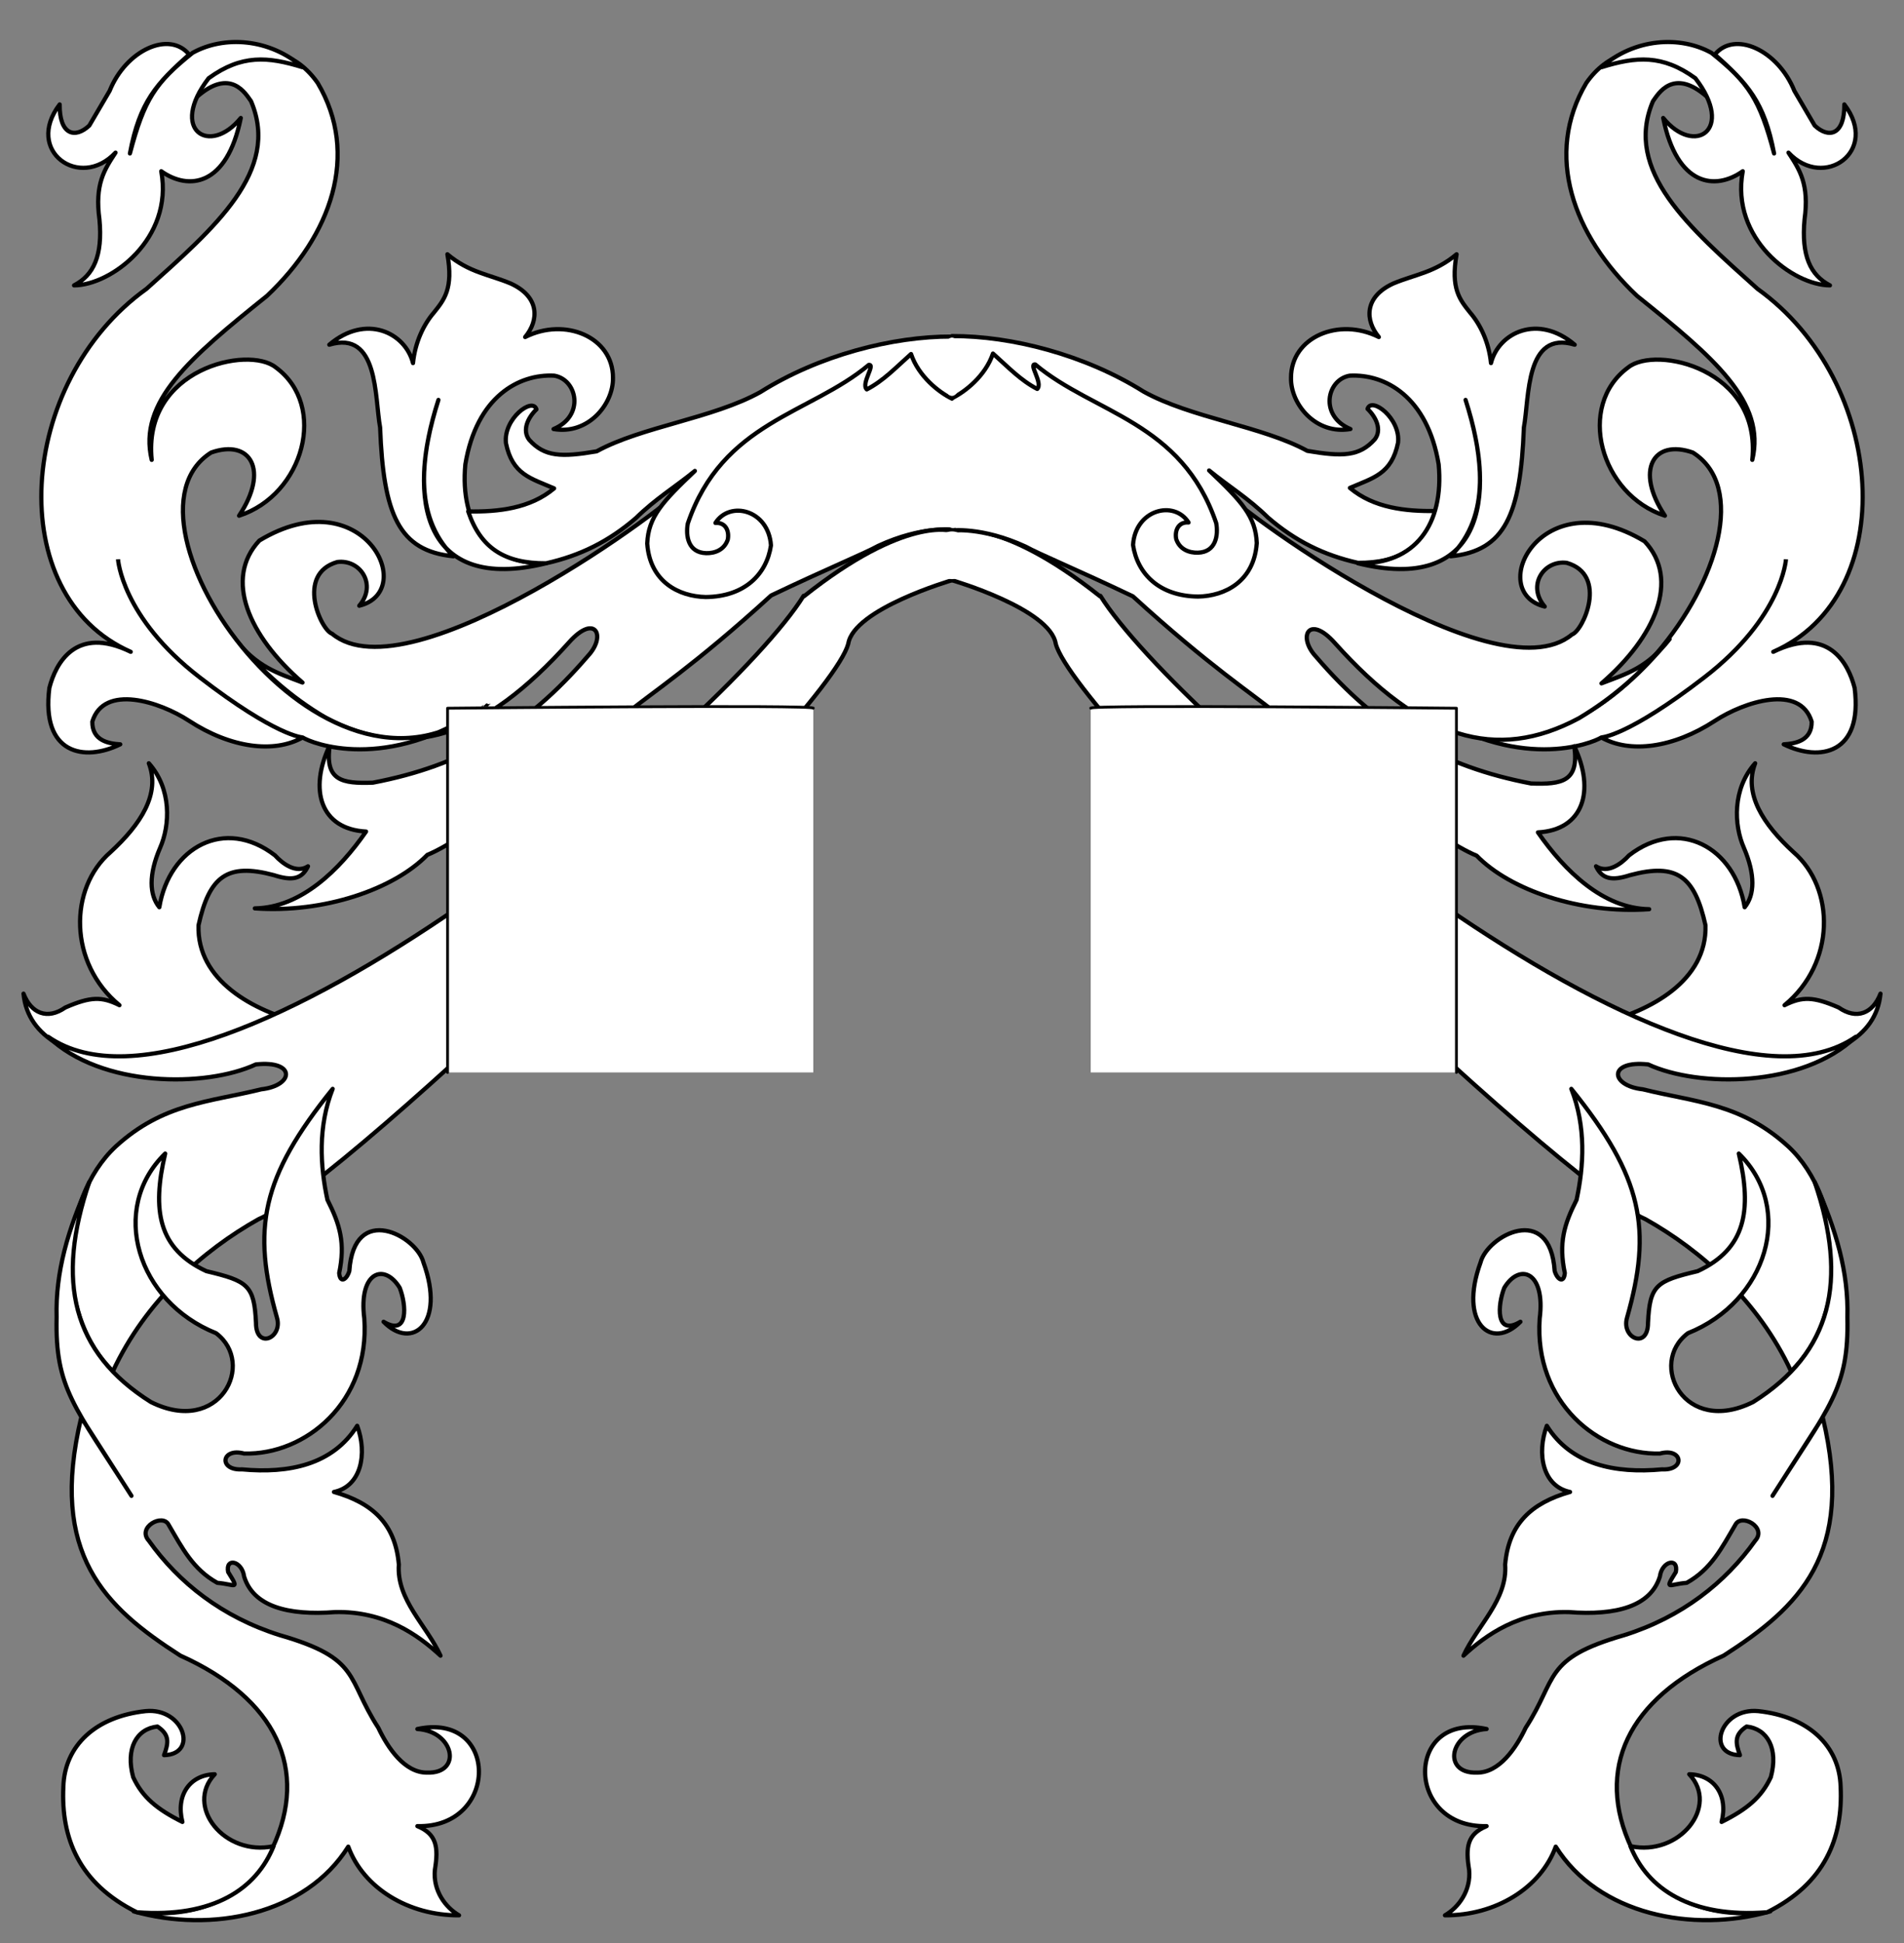
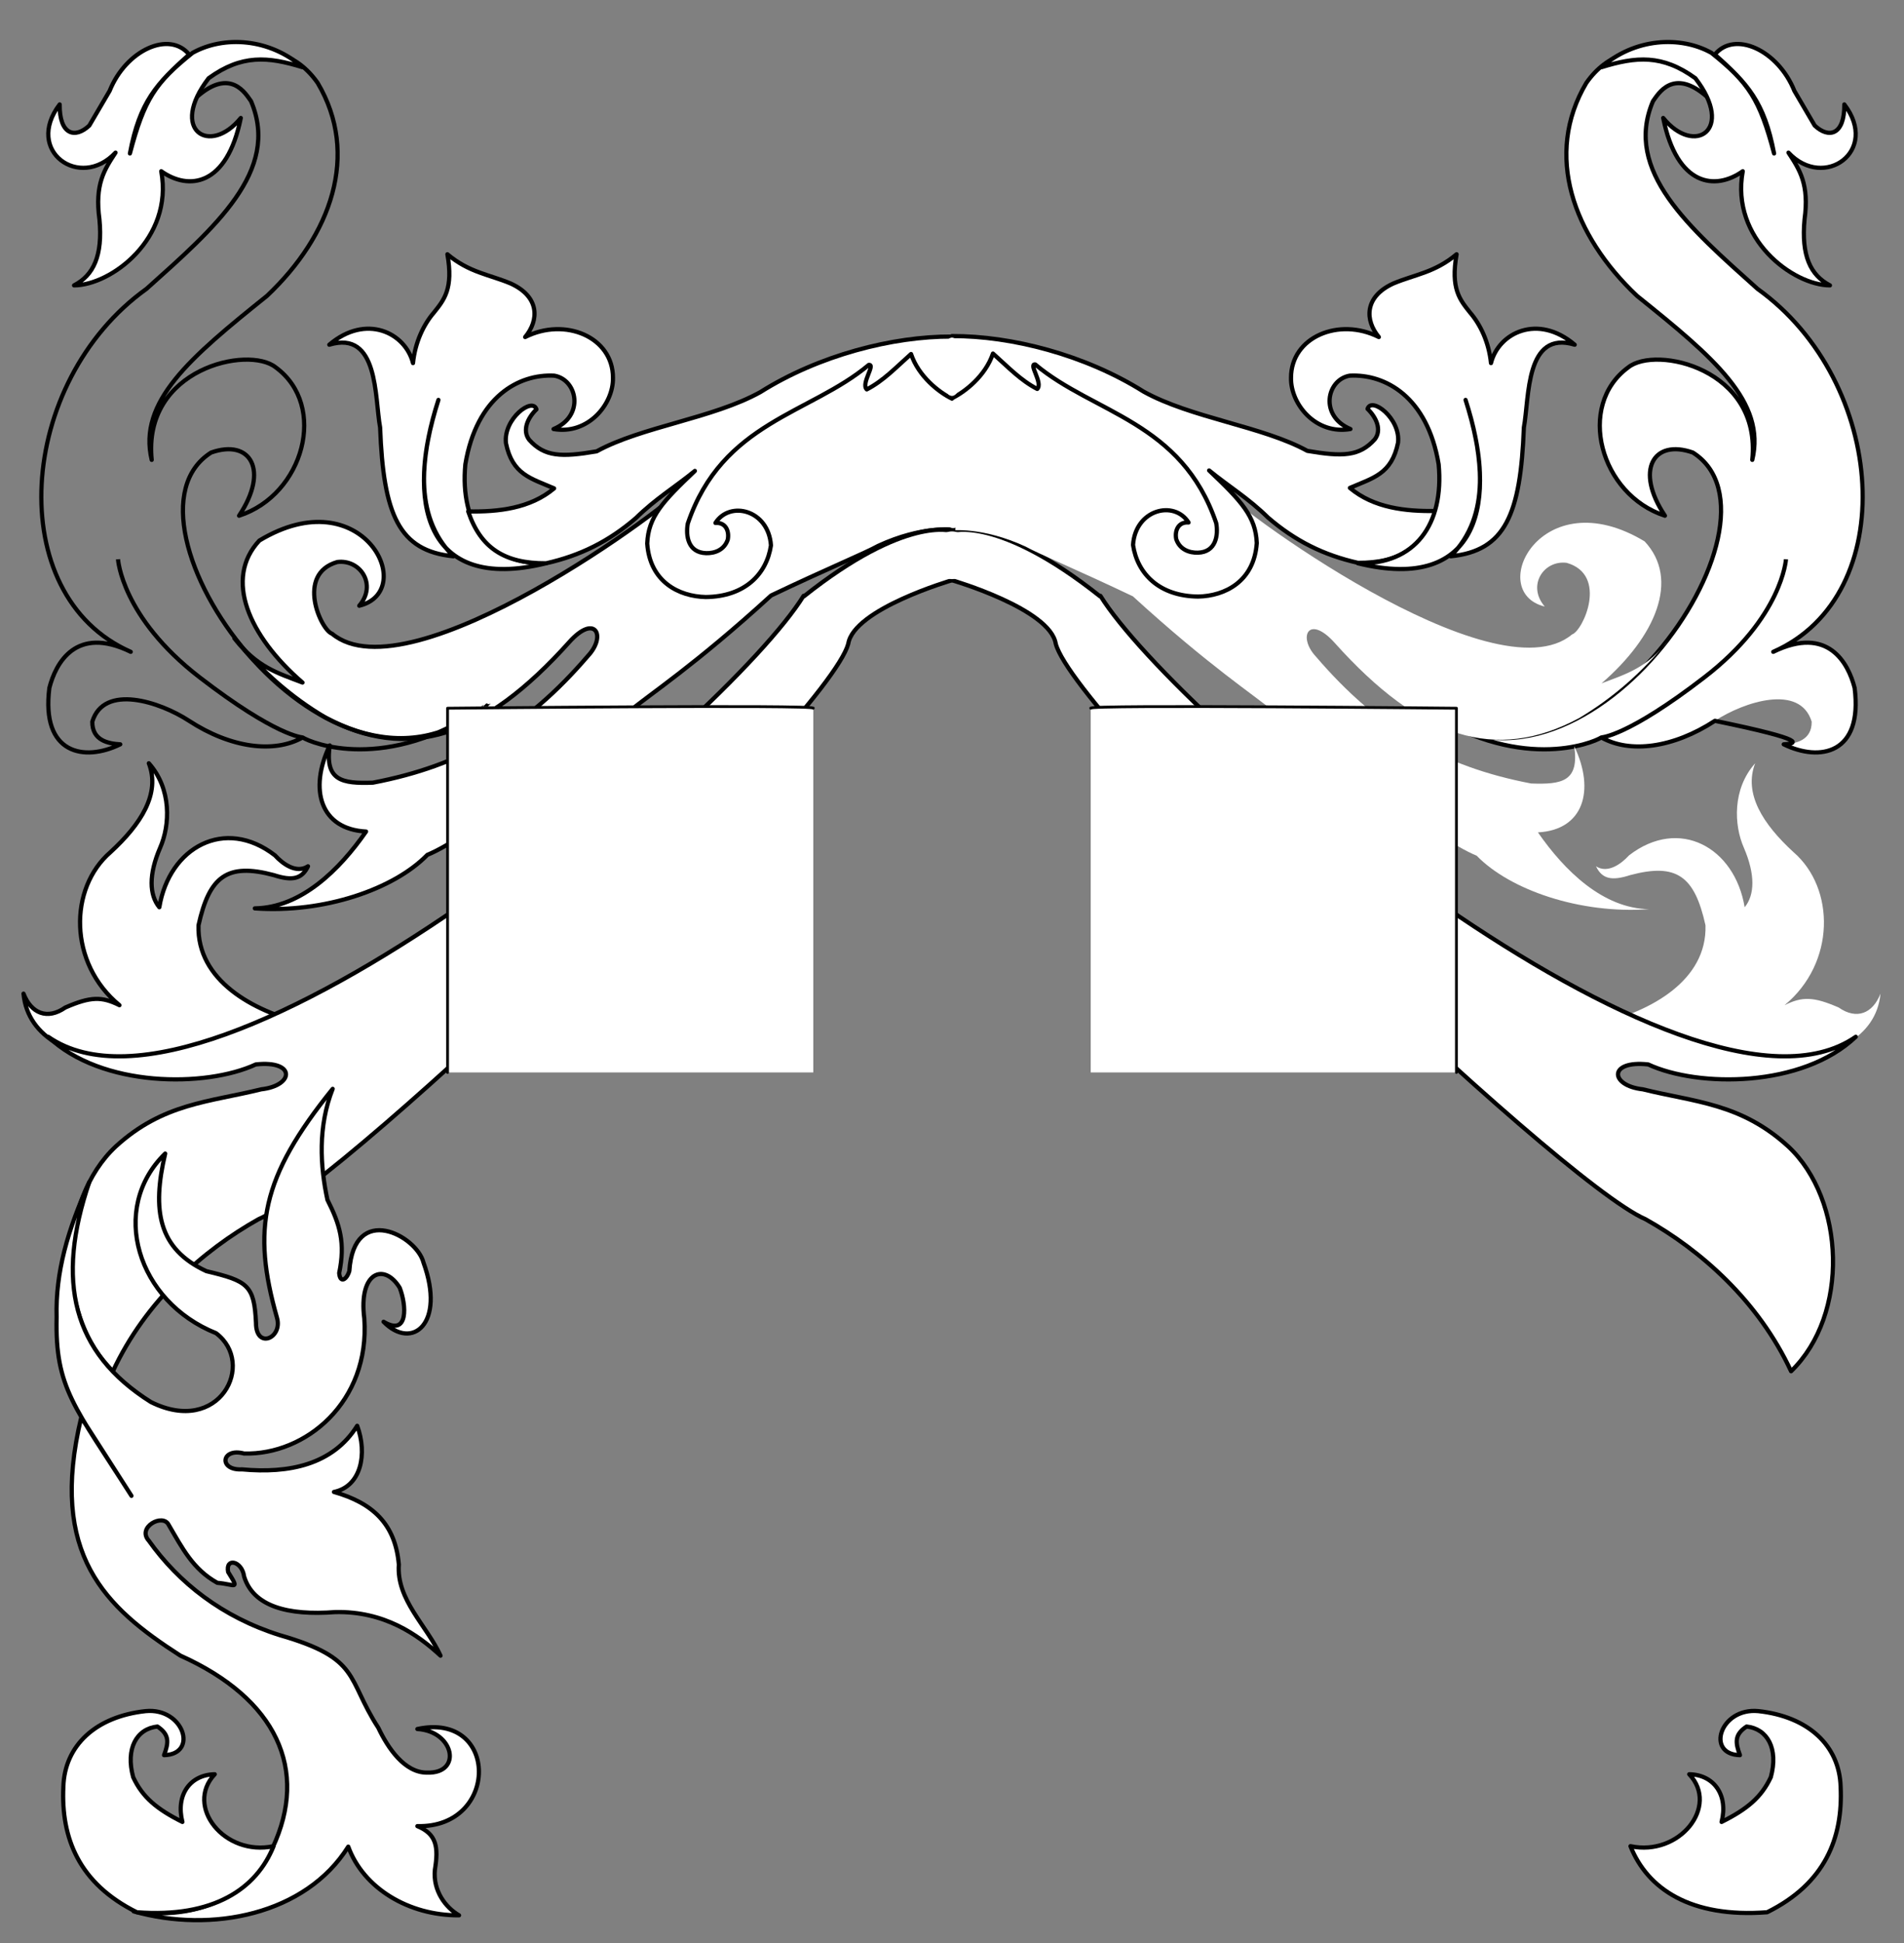
<svg xmlns="http://www.w3.org/2000/svg" version="1.1" viewBox="136.149 229.5 339.703 346.5" width="339.703" height="346.5">
  <rect x="136.149" y="229.5" width="339.703" height="346.5" fill="#808080" stroke="none" />
  <defs>
    <clipPath id="artboard_clip_path">
      <path d="M 136.149 229.5 L 475.851 229.5 L 475.851 576 L 136.149 576 Z" />
    </clipPath>
  </defs>
  <g id="Mantling_(2)" stroke-opacity="1" fill="none" fill-opacity="1" stroke-dasharray="none" stroke="none">
    <title>Mantling (2)</title>
    <g id="Mantling_(2)_Layer_1" clip-path="url(#artboard_clip_path)">
      <title>Layer 1</title>
      <g id="Graphic_68">
        <title>path3191</title>
        <path d="M 421.598 412.024 C 430.688 409.817 440.725 404.361 440.436 394.516 C 438.5 385.78 435.337 383.333 427.003 385.558 C 423.653 386.652 421.969 386.218 420.899 383.987 C 422.98 385.344 425.412 383.557 426.792 382.039 C 435.744 375.121 445.66 380.601 447.424 391.293 C 449.218 389.104 449.347 385.478 447.284 380.684 C 445.501 376.649 445.209 370.187 449.299 365.613 C 447.199 371.049 450.709 376.486 456.147 381.473 C 463.587 387.904 463.663 401.252 454.536 408.761 C 457.671 407.192 459.685 407.203 464.204 409.174 C 467.389 411.403 470.286 410.244 471.656 406.697 C 470.166 422.729 438.863 421.528 421.598 412.024 Z" fill="#FFFFFF" />
-         <path d="M 421.598 412.024 C 430.688 409.817 440.725 404.361 440.436 394.516 C 438.5 385.78 435.337 383.333 427.003 385.558 C 423.653 386.652 421.969 386.218 420.899 383.987 C 422.98 385.344 425.412 383.557 426.792 382.039 C 435.744 375.121 445.66 380.601 447.424 391.293 C 449.218 389.104 449.347 385.478 447.284 380.684 C 445.501 376.649 445.209 370.187 449.299 365.613 C 447.199 371.049 450.709 376.486 456.147 381.473 C 463.587 387.904 463.663 401.252 454.536 408.761 C 457.671 407.192 459.685 407.203 464.204 409.174 C 467.389 411.403 470.286 410.244 471.656 406.697 C 470.166 422.729 438.863 421.528 421.598 412.024 Z" stroke="black" stroke-linecap="butt" stroke-linejoin="round" stroke-width=".75" />
      </g>
      <g id="Graphic_67">
        <title>path3189_1</title>
        <path d="M 332.423 335.85 C 314.175 321.36 306.015 324.202 306.015 324.202 L 306.015 332.98 C 306.015 332.98 323.538 338.078 324.514 344.32 C 328.147 357.687 414.009 440.164 429.737 446.926 C 439.601 452.453 449.869 461.49 455.705 474.036 C 466.151 463.93 465.353 443.444 455.209 433.961 C 446.734 426.212 438.516 426.055 429.256 423.759 C 423.332 423.106 423.049 418.531 430.217 419.323 C 439.136 423.461 457.724 423.469 467.247 414.394 C 437.48 435.059 346.197 357.928 332.478 335.755 Z" fill="#FFFFFF" />
        <path d="M 332.423 335.85 C 314.175 321.36 306.015 324.202 306.015 324.202 L 306.015 332.98 C 306.015 332.98 323.538 338.078 324.514 344.32 C 328.147 357.687 414.009 440.164 429.737 446.926 C 439.601 452.453 449.869 461.49 455.705 474.036 C 466.151 463.93 465.353 443.444 455.209 433.961 C 446.734 426.212 438.516 426.055 429.256 423.759 C 423.332 423.106 423.049 418.531 430.217 419.323 C 439.136 423.461 457.724 423.469 467.247 414.394 C 437.48 435.059 346.197 357.928 332.478 335.755 Z" stroke="black" stroke-linecap="butt" stroke-linejoin="round" stroke-width=".75" />
      </g>
      <g id="Graphic_66">
        <title>path9555</title>
        <path d="M 389.41 355.547 C 406.989 367.482 420.313 362.003 421.854 361.013 C 426.933 363.878 434.64 362.917 442.118 358.046 C 447.346 354.625 457.306 351.409 459.38 358.189 C 459.432 361.592 456.466 362.118 454.393 362.235 C 460.849 365.396 468.552 363.952 467.041 352.171 C 465.908 347.75 462.289 340.97 452.523 345.741 C 475.483 335.68 472.886 297.611 449.717 281.014 C 437.562 270.122 425.764 259.997 431.062 247.549 C 431.973 246.306 434.649 241.434 440.724 246.783 C 439.726 240.443 426.664 233.602 419.172 244.293 C 411.611 257.063 416.783 271.471 428.211 282.258 C 441.925 293.254 451.276 301.137 448.782 311.511 C 450.445 295.225 431.536 291.076 426.653 295.017 C 417.302 301.864 421.666 317.734 433.198 321.469 C 427.796 313.377 431.116 307.713 438.18 310.203 C 457.248 322.247 417.96 378.486 389.824 355.796 C 388.174 354.465 388.587 354.747 389.41 355.547 Z" fill="#FFFFFF" />
-         <path d="M 389.41 355.547 C 406.989 367.482 420.313 362.003 421.854 361.013 C 426.933 363.878 434.64 362.917 442.118 358.046 C 447.346 354.625 457.306 351.409 459.38 358.189 C 459.432 361.592 456.466 362.118 454.393 362.235 C 460.849 365.396 468.552 363.952 467.041 352.171 C 465.908 347.75 462.289 340.97 452.523 345.741 C 475.483 335.68 472.886 297.611 449.717 281.014 C 437.562 270.122 425.764 259.997 431.062 247.549 C 431.973 246.306 434.649 241.434 440.724 246.783 C 439.726 240.443 426.664 233.602 419.172 244.293 C 411.611 257.063 416.783 271.471 428.211 282.258 C 441.925 293.254 451.276 301.137 448.782 311.511 C 450.445 295.225 431.536 291.076 426.653 295.017 C 417.302 301.864 421.666 317.734 433.198 321.469 C 427.796 313.377 431.116 307.713 438.18 310.203 C 457.248 322.247 417.96 378.486 389.824 355.796 C 388.174 354.465 388.587 354.747 389.41 355.547 Z" stroke="black" stroke-linecap="butt" stroke-linejoin="round" stroke-width=".75" />
+         <path d="M 389.41 355.547 C 406.989 367.482 420.313 362.003 421.854 361.013 C 426.933 363.878 434.64 362.917 442.118 358.046 C 459.432 361.592 456.466 362.118 454.393 362.235 C 460.849 365.396 468.552 363.952 467.041 352.171 C 465.908 347.75 462.289 340.97 452.523 345.741 C 475.483 335.68 472.886 297.611 449.717 281.014 C 437.562 270.122 425.764 259.997 431.062 247.549 C 431.973 246.306 434.649 241.434 440.724 246.783 C 439.726 240.443 426.664 233.602 419.172 244.293 C 411.611 257.063 416.783 271.471 428.211 282.258 C 441.925 293.254 451.276 301.137 448.782 311.511 C 450.445 295.225 431.536 291.076 426.653 295.017 C 417.302 301.864 421.666 317.734 433.198 321.469 C 427.796 313.377 431.116 307.713 438.18 310.203 C 457.248 322.247 417.96 378.486 389.824 355.796 C 388.174 354.465 388.587 354.747 389.41 355.547 Z" stroke="black" stroke-linecap="butt" stroke-linejoin="round" stroke-width=".75" />
      </g>
      <g id="Graphic_65">
        <title>path2278_2</title>
        <path d="M 434.03 343.48 C 429.98 348.651 426.425 349.628 421.879 351.368 C 431.509 343.054 435.933 332.834 429.575 326.044 C 411.116 314.928 401.085 335.064 411.753 337.668 C 408.517 333.884 411.603 329.338 415.679 329.873 C 423.138 332.015 418.574 342.033 416.613 342.65 C 402.74 354.247 355.403 319.298 353.427 316.08 C 347.873 309.706 326.574 294.539 320.853 294.724 C 314.161 292.265 305.771 291.715 305.771 291.715 L 305.771 324.106 C 305.771 324.106 311.319 323.361 319.161 326.989 C 321.566 328.328 328.078 330.986 338.274 335.842 C 351.924 348.305 359.907 353.445 363.379 356.359 C 371.51 363.181 392.539 379.275 399.602 382.09 C 405.525 388.195 418.017 392.521 430.385 391.638 C 422.158 391.518 415.294 384.792 410.538 377.938 C 418.647 377.518 420.807 370.493 417.019 362.578 C 417.924 368.857 414.863 369.42 409.323 369.22 C 393.554 366.215 382.011 359.52 370.94 346.604 C 367.602 343.036 369.659 338.988 374.289 344.152 C 389.548 361.18 402.999 365.56 417.886 357.562 C 423.804 354.011 428.855 349.699 434.03 343.48 Z" fill="#FFFFFF" />
-         <path d="M 434.03 343.48 C 429.98 348.651 426.425 349.628 421.879 351.368 C 431.509 343.054 435.933 332.834 429.575 326.044 C 411.116 314.928 401.085 335.064 411.753 337.668 C 408.517 333.884 411.603 329.338 415.679 329.873 C 423.138 332.015 418.574 342.033 416.613 342.65 C 402.74 354.247 355.403 319.298 353.427 316.08 C 347.873 309.706 326.574 294.539 320.853 294.724 C 314.161 292.265 305.771 291.715 305.771 291.715 L 305.771 324.106 C 305.771 324.106 311.319 323.361 319.161 326.989 C 321.566 328.328 328.078 330.986 338.274 335.842 C 351.924 348.305 359.907 353.445 363.379 356.359 C 371.51 363.181 392.539 379.275 399.602 382.09 C 405.525 388.195 418.017 392.521 430.385 391.638 C 422.158 391.518 415.294 384.792 410.538 377.938 C 418.647 377.518 420.807 370.493 417.019 362.578 C 417.924 368.857 414.863 369.42 409.323 369.22 C 393.554 366.215 382.011 359.52 370.94 346.604 C 367.602 343.036 369.659 338.988 374.289 344.152 C 389.548 361.18 402.999 365.56 417.886 357.562 C 423.804 354.011 428.855 349.699 434.03 343.48 Z" stroke="black" stroke-linecap="butt" stroke-linejoin="round" stroke-width=".75" />
      </g>
      <g id="Graphic_64">
        <title>path2278_2</title>
        <path d="M 177.969 343.334 C 182.019 348.504 185.574 349.482 190.12 351.222 C 180.49 342.908 176.066 332.688 182.424 325.898 C 200.883 314.782 210.914 334.917 200.246 337.522 C 203.482 333.738 200.396 329.192 196.319 329.727 C 188.861 331.869 193.425 341.887 195.386 342.504 C 209.259 354.1 256.596 319.151 258.571 315.934 C 264.126 309.56 285.425 294.393 291.146 294.578 C 297.838 292.119 306.228 291.568 306.228 291.568 L 306.228 323.959 C 306.228 323.959 300.68 323.215 292.838 326.843 C 290.433 328.182 283.921 330.839 273.725 335.696 C 260.075 348.159 252.092 353.299 248.62 356.212 C 240.489 363.035 219.46 379.128 212.397 381.943 C 206.474 388.048 193.982 392.374 181.614 391.492 C 189.841 391.372 196.705 384.645 201.461 377.792 C 193.352 377.372 191.192 370.346 194.98 362.431 C 194.075 368.711 197.136 369.273 202.676 369.074 C 218.445 366.068 229.988 359.374 241.059 346.458 C 244.397 342.89 242.34 338.841 237.71 344.006 C 222.451 361.034 209 365.414 194.113 357.415 C 188.194 353.865 183.144 349.552 177.969 343.334 Z" fill="#FFFFFF" />
        <path d="M 177.969 343.334 C 182.019 348.504 185.574 349.482 190.12 351.222 C 180.49 342.908 176.066 332.688 182.424 325.898 C 200.883 314.782 210.914 334.917 200.246 337.522 C 203.482 333.738 200.396 329.192 196.319 329.727 C 188.861 331.869 193.425 341.887 195.386 342.504 C 209.259 354.1 256.596 319.151 258.571 315.934 C 264.126 309.56 285.425 294.393 291.146 294.578 C 297.838 292.119 306.228 291.568 306.228 291.568 L 306.228 323.959 C 306.228 323.959 300.68 323.215 292.838 326.843 C 290.433 328.182 283.921 330.839 273.725 335.696 C 260.075 348.159 252.092 353.299 248.62 356.212 C 240.489 363.035 219.46 379.128 212.397 381.943 C 206.474 388.048 193.982 392.374 181.614 391.492 C 189.841 391.372 196.705 384.645 201.461 377.792 C 193.352 377.372 191.192 370.346 194.98 362.431 C 194.075 368.711 197.136 369.273 202.676 369.074 C 218.445 366.068 229.988 359.374 241.059 346.458 C 244.397 342.89 242.34 338.841 237.71 344.006 C 222.451 361.034 209 365.414 194.113 357.415 C 188.194 353.865 183.144 349.552 177.969 343.334 Z" stroke="black" stroke-linecap="butt" stroke-linejoin="round" stroke-width=".75" />
      </g>
      <g id="Graphic_63">
        <title>path9555_6</title>
-         <path d="M 222.589 355.547 C 205.01 367.482 191.685 362.003 190.145 361.013 C 185.066 363.878 177.359 362.917 169.88 358.046 C 164.652 354.625 154.693 351.409 152.619 358.189 C 152.567 361.592 155.532 362.118 157.606 362.235 C 151.15 365.396 143.447 363.952 144.958 352.171 C 146.09 347.75 149.71 340.97 159.476 345.741 C 136.516 335.68 139.113 297.611 162.281 281.014 C 174.437 270.122 186.235 259.997 180.937 247.549 C 180.026 246.306 177.35 241.434 171.274 246.783 C 172.273 240.443 185.335 233.602 192.827 244.293 C 200.388 257.063 195.216 271.471 183.788 282.258 C 170.074 293.254 160.723 301.137 163.216 311.511 C 161.554 295.225 180.463 291.076 185.346 295.017 C 194.697 301.864 190.333 317.734 178.801 321.469 C 184.203 313.377 180.883 307.713 173.818 310.203 C 154.751 322.247 194.039 378.486 222.175 355.796 C 223.825 354.465 223.412 354.747 222.589 355.547 Z" fill="#FFFFFF" />
        <path d="M 222.589 355.547 C 205.01 367.482 191.685 362.003 190.145 361.013 C 185.066 363.878 177.359 362.917 169.88 358.046 C 164.652 354.625 154.693 351.409 152.619 358.189 C 152.567 361.592 155.532 362.118 157.606 362.235 C 151.15 365.396 143.447 363.952 144.958 352.171 C 146.09 347.75 149.71 340.97 159.476 345.741 C 136.516 335.68 139.113 297.611 162.281 281.014 C 174.437 270.122 186.235 259.997 180.937 247.549 C 180.026 246.306 177.35 241.434 171.274 246.783 C 172.273 240.443 185.335 233.602 192.827 244.293 C 200.388 257.063 195.216 271.471 183.788 282.258 C 170.074 293.254 160.723 301.137 163.216 311.511 C 161.554 295.225 180.463 291.076 185.346 295.017 C 194.697 301.864 190.333 317.734 178.801 321.469 C 184.203 313.377 180.883 307.713 173.818 310.203 C 154.751 322.247 194.039 378.486 222.175 355.796 C 223.825 354.465 223.412 354.747 222.589 355.547 Z" stroke="black" stroke-linecap="butt" stroke-linejoin="round" stroke-width=".75" />
      </g>
      <g id="Graphic_62">
        <title>path6842</title>
-         <path d="M 445.755 501.432 C 446.788 499.305 451.482 501.855 449.295 504.259 C 443.995 511.725 436.207 517.875 425.931 521.102 C 411.376 525.296 414.116 528.758 408.345 537.629 C 406.655 541.216 403.648 545.68 399.617 545.612 C 393.326 545.797 394.795 538.236 401.387 537.836 C 386.747 534.693 386.747 555.521 401.387 555.155 C 397.954 556.578 397.596 558.877 398.262 562.931 C 398.631 566.664 396.365 569.666 393.953 571.06 C 402.932 571.119 411.032 566.207 413.716 558.812 C 421.308 570.941 438.122 574.301 452.009 570.353 C 438.479 572.284 430.365 565.736 427.229 559.043 C 420.67 545.074 426.535 532.42 443.692 524.735 C 457.058 516.152 467.212 506.737 461.361 482.275 C 458.411 486.87 453.783 494.092 452.396 496.252 C 462.52 480.343 466.054 477.093 465.746 464.405 C 465.976 456.416 463.759 448.772 459.915 440.286 C 465.919 457.895 462.993 470.68 448.941 479.518 C 436.669 485.659 430.107 472.653 437.307 467.246 C 451.359 461.637 456.481 445.065 446.378 435.216 C 448.759 445.326 447.627 452.22 439.029 456.191 C 431.687 457.939 430.494 458.663 430.179 465.381 C 430.198 470.204 425.387 468.158 426.431 464.504 C 430.927 448.702 429.274 439.477 416.495 423.675 C 419.151 430.418 418.732 437.454 417.435 443.467 C 415.173 447.916 414.229 451.195 415.335 456.521 C 415.181 458.434 413.991 457.728 413.524 456.153 C 412.705 443.844 401.495 449.882 400.296 454.655 C 396.326 465.532 402.311 470.415 407.418 465.213 C 402.896 467.918 403.351 462.144 404.538 459.148 C 407.278 454.641 411.921 456.273 410.854 464.629 C 409.805 479.525 421.347 489.013 432.303 488.708 C 436.373 487.604 436.931 491.762 432.657 491.536 C 424.349 492.305 416.48 490.737 412.125 483.76 C 410.286 488.717 411.376 494.552 416.272 495.563 C 409.337 497.537 405.33 501.265 404.691 508.501 C 405.14 514.797 399.734 519.34 397.257 524.759 C 401.315 520.998 407.276 516.798 416.019 516.983 C 424.521 517.64 430.681 515.958 432.303 510.621 C 432.665 507.876 435.663 507.177 435.147 509.841 C 433.01 513.261 433.946 512.004 437.079 511.769 C 441.435 509.347 443.302 505.609 445.755 501.432 Z" fill="#FFFFFF" />
-         <path d="M 445.755 501.432 C 446.788 499.305 451.482 501.855 449.295 504.259 C 443.995 511.725 436.207 517.875 425.931 521.102 C 411.376 525.296 414.116 528.758 408.345 537.629 C 406.655 541.216 403.648 545.68 399.617 545.612 C 393.326 545.797 394.795 538.236 401.387 537.836 C 386.747 534.693 386.747 555.521 401.387 555.155 C 397.954 556.578 397.596 558.877 398.262 562.931 C 398.631 566.664 396.365 569.666 393.953 571.06 C 402.932 571.119 411.032 566.207 413.716 558.812 C 421.308 570.941 438.122 574.301 452.009 570.353 C 438.479 572.284 430.365 565.736 427.229 559.043 C 420.67 545.074 426.535 532.42 443.692 524.735 C 457.058 516.152 467.212 506.737 461.361 482.275 C 458.411 486.87 453.783 494.092 452.396 496.252 C 462.52 480.343 466.054 477.093 465.746 464.405 C 465.976 456.416 463.759 448.772 459.915 440.286 C 465.919 457.895 462.993 470.68 448.941 479.518 C 436.669 485.659 430.107 472.653 437.307 467.246 C 451.359 461.637 456.481 445.065 446.378 435.216 C 448.759 445.326 447.627 452.22 439.029 456.191 C 431.687 457.939 430.494 458.663 430.179 465.381 C 430.198 470.204 425.387 468.158 426.431 464.504 C 430.927 448.702 429.274 439.477 416.495 423.675 C 419.151 430.418 418.732 437.454 417.435 443.467 C 415.173 447.916 414.229 451.195 415.335 456.521 C 415.181 458.434 413.991 457.728 413.524 456.153 C 412.705 443.844 401.495 449.882 400.296 454.655 C 396.326 465.532 402.311 470.415 407.418 465.213 C 402.896 467.918 403.351 462.144 404.538 459.148 C 407.278 454.641 411.921 456.273 410.854 464.629 C 409.805 479.525 421.347 489.013 432.303 488.708 C 436.373 487.604 436.931 491.762 432.657 491.536 C 424.349 492.305 416.48 490.737 412.125 483.76 C 410.286 488.717 411.376 494.552 416.272 495.563 C 409.337 497.537 405.33 501.265 404.691 508.501 C 405.14 514.797 399.734 519.34 397.257 524.759 C 401.315 520.998 407.276 516.798 416.019 516.983 C 424.521 517.64 430.681 515.958 432.303 510.621 C 432.665 507.876 435.663 507.177 435.147 509.841 C 433.01 513.261 433.946 512.004 437.079 511.769 C 441.435 509.347 443.302 505.609 445.755 501.432 Z" stroke="black" stroke-linecap="butt" stroke-linejoin="round" stroke-width=".75" />
      </g>
      <g id="Graphic_61">
        <title>path6844</title>
        <path d="M 427.048 558.731 C 430.063 566.323 437.799 571.559 451.434 570.512 C 461.748 565.407 464.982 557.291 464.545 548.128 C 464.327 540.754 458.733 535.605 449.861 534.645 C 443.043 533.991 440.421 542.368 446.583 542.499 C 445.753 540.274 445.578 538.834 447.763 537.394 C 451.478 537.787 453.488 541.321 452.09 546.426 C 450.429 550.004 447.85 552.142 443.305 554.411 C 444.529 549.611 441.95 545.99 437.536 545.903 C 442.956 551.619 435.788 560.607 427.048 558.731 Z" fill="#FFFFFF" />
        <path d="M 427.048 558.731 C 430.063 566.323 437.799 571.559 451.434 570.512 C 461.748 565.407 464.982 557.291 464.545 548.128 C 464.327 540.754 458.733 535.605 449.861 534.645 C 443.043 533.991 440.421 542.368 446.583 542.499 C 445.753 540.274 445.578 538.834 447.763 537.394 C 451.478 537.787 453.488 541.321 452.09 546.426 C 450.429 550.004 447.85 552.142 443.305 554.411 C 444.529 549.611 441.95 545.99 437.536 545.903 C 442.956 551.619 435.788 560.607 427.048 558.731 Z" stroke="black" stroke-linecap="butt" stroke-linejoin="round" stroke-width=".75" />
      </g>
      <g id="Graphic_60">
        <title>path9559</title>
        <path d="M 421.865 241.491 C 428.056 239.581 432.738 239.179 438.627 243.451 C 445.775 252.748 438.426 257.372 432.889 250.537 C 435.355 262.749 442.201 263.503 447.084 260.035 C 444.869 272.097 456.094 280.39 462.638 280.39 C 459.164 278.58 457.503 275.113 458.107 268.629 C 458.963 262.397 457.252 259.784 455.238 256.719 C 461.58 263.503 471.547 256.417 465.205 248.125 C 465.255 253.603 462.436 254.256 459.919 251.894 C 458.711 249.833 457.503 247.773 456.295 245.712 C 453.376 238.425 445.624 234.907 442.1 239.229 C 447.889 244.355 450.96 247.672 452.671 256.869 C 450.104 247.17 448.141 244.255 441.496 238.928 C 435.909 235.812 427.754 236.314 421.865 241.491 Z" fill="#FFFFFF" />
        <path d="M 421.865 241.491 C 428.056 239.581 432.738 239.179 438.627 243.451 C 445.775 252.748 438.426 257.372 432.889 250.537 C 435.355 262.749 442.201 263.503 447.084 260.035 C 444.869 272.097 456.094 280.39 462.638 280.39 C 459.164 278.58 457.503 275.113 458.107 268.629 C 458.963 262.397 457.252 259.784 455.238 256.719 C 461.58 263.503 471.547 256.417 465.205 248.125 C 465.255 253.603 462.436 254.256 459.919 251.894 C 458.711 249.833 457.503 247.773 456.295 245.712 C 453.376 238.425 445.624 234.907 442.1 239.229 C 447.889 244.355 450.96 247.672 452.671 256.869 C 450.104 247.17 448.141 244.255 441.496 238.928 C 435.909 235.812 427.754 236.314 421.865 241.491 Z" stroke="black" stroke-linecap="butt" stroke-linejoin="round" stroke-width=".75" />
      </g>
      <g id="Graphic_59">
        <title>path9563</title>
        <path d="M 421.879 360.997 C 421.879 360.997 426.541 360.843 440.236 350.288 C 454.158 339.558 454.794 329.233 454.794 329.233" stroke="black" stroke-linecap="butt" stroke-linejoin="round" stroke-width=".75" />
      </g>
      <g id="Graphic_58">
        <title>path3191_0</title>
        <path d="M 190.402 412.024 C 181.312 409.817 171.275 404.361 171.564 394.516 C 173.5 385.78 176.663 383.333 184.997 385.558 C 188.347 386.652 190.031 386.218 191.101 383.987 C 189.02 385.344 186.588 383.557 185.208 382.039 C 176.256 375.121 166.34 380.601 164.576 391.293 C 162.782 389.104 162.653 385.478 164.716 380.684 C 166.499 376.649 166.791 370.187 162.701 365.613 C 164.801 371.049 161.291 376.486 155.853 381.473 C 148.413 387.904 148.337 401.252 157.464 408.761 C 154.329 407.192 152.315 407.203 147.796 409.174 C 144.611 411.403 141.714 410.244 140.344 406.697 C 141.834 422.729 173.138 421.528 190.402 412.024 Z" fill="#FFFFFF" />
        <path d="M 190.402 412.024 C 181.312 409.817 171.275 404.361 171.564 394.516 C 173.5 385.78 176.663 383.333 184.997 385.558 C 188.347 386.652 190.031 386.218 191.101 383.987 C 189.02 385.344 186.588 383.557 185.208 382.039 C 176.256 375.121 166.34 380.601 164.576 391.293 C 162.782 389.104 162.653 385.478 164.716 380.684 C 166.499 376.649 166.791 370.187 162.701 365.613 C 164.801 371.049 161.291 376.486 155.853 381.473 C 148.413 387.904 148.337 401.252 157.464 408.761 C 154.329 407.192 152.315 407.203 147.796 409.174 C 144.611 411.403 141.714 410.244 140.344 406.697 C 141.834 422.729 173.138 421.528 190.402 412.024 Z" stroke="black" stroke-linecap="butt" stroke-linejoin="round" stroke-width=".75" />
      </g>
      <g id="Graphic_57">
        <title>path3189_1</title>
        <path d="M 279.577 335.85 C 297.825 321.36 305.985 324.202 305.985 324.202 L 305.985 332.98 C 305.985 332.98 288.463 338.078 287.486 344.32 C 283.854 357.687 197.991 440.164 182.264 446.926 C 172.399 452.453 162.131 461.49 156.295 474.036 C 145.849 463.93 146.647 443.444 156.791 433.961 C 165.266 426.212 173.484 426.055 182.744 423.759 C 188.668 423.106 188.951 418.531 181.783 419.323 C 172.864 423.461 154.277 423.469 144.753 414.394 C 174.52 435.059 265.804 357.928 279.522 335.755 Z" fill="#FFFFFF" />
        <path d="M 279.577 335.85 C 297.825 321.36 305.985 324.202 305.985 324.202 L 305.985 332.98 C 305.985 332.98 288.463 338.078 287.486 344.32 C 283.854 357.687 197.991 440.164 182.264 446.926 C 172.399 452.453 162.131 461.49 156.295 474.036 C 145.849 463.93 146.647 443.444 156.791 433.961 C 165.266 426.212 173.484 426.055 182.744 423.759 C 188.668 423.106 188.951 418.531 181.783 419.323 C 172.864 423.461 154.277 423.469 144.753 414.394 C 174.52 435.059 265.804 357.928 279.522 335.755 Z" stroke="black" stroke-linecap="butt" stroke-linejoin="round" stroke-width=".75" />
      </g>
      <g id="Graphic_56">
        <title>path1348_3</title>
        <path d="M 233.577 329.952 C 223.407 330.217 218.17 323.042 219.173 312.301 C 221.17 300.288 228.682 296.158 235.033 296.491 C 239.152 297.186 240.514 303.681 234.911 306.012 C 241.056 307.078 245.605 301.6 245.511 296.865 C 245.512 289.587 236.952 286.027 229.843 289.607 C 232.324 286.624 232.483 282.451 227.274 280.062 C 223.361 278.421 219.884 278.124 215.972 274.843 C 217.058 280.983 215.387 282.959 213.571 285.233 C 211.746 287.348 210.211 290.504 209.836 294.255 C 208.485 288.848 201.474 285.375 194.898 290.974 C 203.726 288.31 202.976 300.371 203.968 305.739 C 204.552 321.278 207.312 327.743 217.039 328.706 C 209.657 321.344 211.355 310.372 214.371 300.817 C 208.495 318.804 211.746 335.32 233.577 329.952 Z" fill="#FFFFFF" />
        <path d="M 233.577 329.952 C 223.407 330.217 218.17 323.042 219.173 312.301 C 221.17 300.288 228.682 296.158 235.033 296.491 C 239.152 297.186 240.514 303.681 234.911 306.012 C 241.056 307.078 245.605 301.6 245.511 296.865 C 245.512 289.587 236.952 286.027 229.843 289.607 C 232.324 286.624 232.483 282.451 227.274 280.062 C 223.361 278.421 219.884 278.124 215.972 274.843 C 217.058 280.983 215.387 282.959 213.571 285.233 C 211.746 287.348 210.211 290.504 209.836 294.255 C 208.485 288.848 201.474 285.375 194.898 290.974 C 203.726 288.31 202.976 300.371 203.968 305.739 C 204.552 321.278 207.312 327.743 217.039 328.706 C 209.657 321.344 211.355 310.372 214.371 300.817 C 208.495 318.804 211.746 335.32 233.577 329.952 Z" stroke="black" stroke-linecap="butt" stroke-linejoin="round" stroke-width=".75" />
      </g>
      <g id="Graphic_55">
        <title>path6842_4</title>
        <path d="M 166.245 501.432 C 165.211 499.305 160.518 501.855 162.705 504.259 C 168.004 511.725 175.792 517.875 186.069 521.102 C 200.624 525.296 197.884 528.758 203.655 537.629 C 205.344 541.216 208.351 545.68 212.383 545.612 C 218.673 545.797 217.205 538.236 210.613 537.836 C 225.253 534.693 225.253 555.521 210.613 555.155 C 214.046 556.578 214.404 558.877 213.738 562.931 C 213.369 566.664 215.635 569.666 218.047 571.06 C 209.068 571.119 200.968 566.207 198.284 558.812 C 190.692 570.941 173.877 574.301 159.99 570.353 C 173.521 572.284 181.634 565.736 184.771 559.043 C 191.329 545.074 185.465 532.42 168.308 524.735 C 154.941 516.152 144.788 506.737 150.639 482.275 C 153.589 486.87 158.217 494.092 159.604 496.252 C 149.479 480.343 145.946 477.093 146.254 464.405 C 146.023 456.416 148.24 448.772 152.085 440.286 C 146.081 457.895 149.007 470.68 163.059 479.518 C 175.33 485.659 181.892 472.653 174.693 467.246 C 160.641 461.637 155.519 445.065 165.622 435.216 C 163.241 445.326 164.373 452.22 172.971 456.191 C 180.313 457.939 181.506 458.663 181.821 465.381 C 181.801 470.204 186.613 468.158 185.569 464.504 C 181.073 448.702 182.725 439.477 195.504 423.675 C 192.849 430.418 193.268 437.454 194.565 443.467 C 196.827 447.916 197.771 451.195 196.665 456.521 C 196.819 458.434 198.009 457.728 198.476 456.153 C 199.294 443.844 210.505 449.882 211.704 454.655 C 215.674 465.532 209.688 470.415 204.582 465.213 C 209.104 467.918 208.649 462.144 207.462 459.148 C 204.722 454.641 200.079 456.273 201.146 464.629 C 202.194 479.525 190.653 489.013 179.697 488.708 C 175.626 487.604 175.069 491.762 179.343 491.536 C 187.651 492.305 195.52 490.737 199.875 483.76 C 201.713 488.717 200.624 494.552 195.728 495.563 C 202.662 497.537 206.669 501.265 207.309 508.501 C 206.859 514.797 212.265 519.34 214.743 524.759 C 210.685 520.998 204.724 516.798 195.981 516.983 C 187.479 517.64 181.319 515.958 179.697 510.621 C 179.335 507.876 176.337 507.177 176.853 509.841 C 178.99 513.261 178.053 512.004 174.921 511.769 C 170.565 509.347 168.698 505.609 166.245 501.432 Z" fill="#FFFFFF" />
        <path d="M 166.245 501.432 C 165.211 499.305 160.518 501.855 162.705 504.259 C 168.004 511.725 175.792 517.875 186.069 521.102 C 200.624 525.296 197.884 528.758 203.655 537.629 C 205.344 541.216 208.351 545.68 212.383 545.612 C 218.673 545.797 217.205 538.236 210.613 537.836 C 225.253 534.693 225.253 555.521 210.613 555.155 C 214.046 556.578 214.404 558.877 213.738 562.931 C 213.369 566.664 215.635 569.666 218.047 571.06 C 209.068 571.119 200.968 566.207 198.284 558.812 C 190.692 570.941 173.877 574.301 159.99 570.353 C 173.521 572.284 181.634 565.736 184.771 559.043 C 191.329 545.074 185.465 532.42 168.308 524.735 C 154.941 516.152 144.788 506.737 150.639 482.275 C 153.589 486.87 158.217 494.092 159.604 496.252 C 149.479 480.343 145.946 477.093 146.254 464.405 C 146.023 456.416 148.24 448.772 152.085 440.286 C 146.081 457.895 149.007 470.68 163.059 479.518 C 175.33 485.659 181.892 472.653 174.693 467.246 C 160.641 461.637 155.519 445.065 165.622 435.216 C 163.241 445.326 164.373 452.22 172.971 456.191 C 180.313 457.939 181.506 458.663 181.821 465.381 C 181.801 470.204 186.613 468.158 185.569 464.504 C 181.073 448.702 182.725 439.477 195.504 423.675 C 192.849 430.418 193.268 437.454 194.565 443.467 C 196.827 447.916 197.771 451.195 196.665 456.521 C 196.819 458.434 198.009 457.728 198.476 456.153 C 199.294 443.844 210.505 449.882 211.704 454.655 C 215.674 465.532 209.688 470.415 204.582 465.213 C 209.104 467.918 208.649 462.144 207.462 459.148 C 204.722 454.641 200.079 456.273 201.146 464.629 C 202.194 479.525 190.653 489.013 179.697 488.708 C 175.626 487.604 175.069 491.762 179.343 491.536 C 187.651 492.305 195.52 490.737 199.875 483.76 C 201.713 488.717 200.624 494.552 195.728 495.563 C 202.662 497.537 206.669 501.265 207.309 508.501 C 206.859 514.797 212.265 519.34 214.743 524.759 C 210.685 520.998 204.724 516.798 195.981 516.983 C 187.479 517.64 181.319 515.958 179.697 510.621 C 179.335 507.876 176.337 507.177 176.853 509.841 C 178.99 513.261 178.053 512.004 174.921 511.769 C 170.565 509.347 168.698 505.609 166.245 501.432 Z" stroke="black" stroke-linecap="butt" stroke-linejoin="round" stroke-width=".75" />
      </g>
      <g id="Graphic_54">
        <title>path6844_5</title>
        <path d="M 184.952 558.731 C 181.936 566.323 174.201 571.559 160.565 570.512 C 150.251 565.407 147.017 557.291 147.454 548.128 C 147.673 540.754 153.267 535.605 162.139 534.645 C 168.956 533.991 171.578 542.368 165.416 542.499 C 166.247 540.274 166.422 538.834 164.236 537.394 C 160.522 537.787 158.511 541.321 159.91 546.426 C 161.57 550.004 164.149 552.142 168.694 554.411 C 167.47 549.611 170.049 545.99 174.463 545.903 C 169.044 551.619 176.211 560.607 184.952 558.731 Z" fill="#FFFFFF" />
        <path d="M 184.952 558.731 C 181.936 566.323 174.201 571.559 160.565 570.512 C 150.251 565.407 147.017 557.291 147.454 548.128 C 147.673 540.754 153.267 535.605 162.139 534.645 C 168.956 533.991 171.578 542.368 165.416 542.499 C 166.247 540.274 166.422 538.834 164.236 537.394 C 160.522 537.787 158.511 541.321 159.91 546.426 C 161.57 550.004 164.149 552.142 168.694 554.411 C 167.47 549.611 170.049 545.99 174.463 545.903 C 169.044 551.619 176.211 560.607 184.952 558.731 Z" stroke="black" stroke-linecap="butt" stroke-linejoin="round" stroke-width=".75" />
      </g>
      <g id="Graphic_53">
        <title>path9559_7</title>
        <path d="M 190.135 241.491 C 183.944 239.581 179.262 239.179 173.373 243.451 C 166.225 252.748 173.574 257.372 179.111 250.537 C 176.645 262.749 169.799 263.503 164.916 260.035 C 167.131 272.097 155.906 280.39 149.362 280.39 C 152.835 278.58 154.497 275.113 153.893 268.629 C 153.037 262.397 154.748 259.784 156.762 256.719 C 150.419 263.503 140.453 256.417 146.795 248.125 C 146.745 253.603 149.564 254.256 152.08 251.894 C 153.289 249.833 154.497 247.773 155.705 245.712 C 158.624 238.425 166.376 234.907 169.9 239.229 C 164.111 244.355 161.04 247.672 159.329 256.869 C 161.896 247.17 163.859 244.255 170.504 238.928 C 176.091 235.812 184.246 236.314 190.135 241.491 Z" fill="#FFFFFF" />
        <path d="M 190.135 241.491 C 183.944 239.581 179.262 239.179 173.373 243.451 C 166.225 252.748 173.574 257.372 179.111 250.537 C 176.645 262.749 169.799 263.503 164.916 260.035 C 167.131 272.097 155.906 280.39 149.362 280.39 C 152.835 278.58 154.497 275.113 153.893 268.629 C 153.037 262.397 154.748 259.784 156.762 256.719 C 150.419 263.503 140.453 256.417 146.795 248.125 C 146.745 253.603 149.564 254.256 152.08 251.894 C 153.289 249.833 154.497 247.773 155.705 245.712 C 158.624 238.425 166.376 234.907 169.9 239.229 C 164.111 244.355 161.04 247.672 159.329 256.869 C 161.896 247.17 163.859 244.255 170.504 238.928 C 176.091 235.812 184.246 236.314 190.135 241.491 Z" stroke="black" stroke-linecap="butt" stroke-linejoin="round" stroke-width=".75" />
      </g>
      <g id="Graphic_52">
        <title>path9563_8</title>
        <path d="M 190.121 360.997 C 190.121 360.997 185.459 360.843 171.764 350.288 C 157.842 339.558 157.206 329.233 157.206 329.233" stroke="black" stroke-linecap="butt" stroke-linejoin="round" stroke-width=".75" />
      </g>
      <g id="Graphic_51">
        <ellipse cx="306.207" cy="311.121" rx="3.375" ry="12.561" fill="#FFFFFF" />
      </g>
      <g id="Graphic_50">
        <title>path2272_9</title>
        <path d="M 305.988 300.589 C 303.68 299.471 300.026 296.619 298.694 292.632 C 295.976 295.048 293.765 297.412 290.794 298.944 C 289.711 297.904 292.431 294.422 291.146 294.577 C 280.722 303.332 265.025 304.709 258.859 322.87 C 258.481 324.992 258.863 328.049 262.135 328.145 C 263.624 328.187 265.366 327.606 265.993 325.726 C 266.29 324.2 265.625 322.622 263.794 322.759 C 266.372 318.698 273.278 320.429 273.699 326.765 C 272.935 331.887 269.033 335.899 262.075 335.97 C 257.302 335.872 252.099 333.279 251.621 326.429 C 251.812 321.683 254.35 318.959 260.126 313.479 C 256.594 316.366 253.149 318.405 249.616 321.878 C 244.795 326.037 239.687 328.582 233.577 329.951 C 226.226 330 221.882 327.26 219.686 320.704 C 225.081 320.802 230.761 320.166 235.009 316.594 C 230.857 314.784 227.563 314.148 226.417 308.521 C 225.94 304.167 231.191 300.252 231.859 302.503 C 230.284 304.02 229.281 306.271 230.57 307.934 C 233.291 310.968 236.298 311.065 242.599 309.989 C 250.619 305.586 263.364 304.118 271.813 299.421 C 282.233 292.864 295.392 289.469 305.988 289.518 Z" fill="#FFFFFF" />
        <path d="M 305.988 300.589 C 303.68 299.471 300.026 296.619 298.694 292.632 C 295.976 295.048 293.765 297.412 290.794 298.944 C 289.711 297.904 292.431 294.422 291.146 294.577 C 280.722 303.332 265.025 304.709 258.859 322.87 C 258.481 324.992 258.863 328.049 262.135 328.145 C 263.624 328.187 265.366 327.606 265.993 325.726 C 266.29 324.2 265.625 322.622 263.794 322.759 C 266.372 318.698 273.278 320.429 273.699 326.765 C 272.935 331.887 269.033 335.899 262.075 335.97 C 257.302 335.872 252.099 333.279 251.621 326.429 C 251.812 321.683 254.35 318.959 260.126 313.479 C 256.594 316.366 253.149 318.405 249.616 321.878 C 244.795 326.037 239.687 328.582 233.577 329.951 C 226.226 330 221.882 327.26 219.686 320.704 C 225.081 320.802 230.761 320.166 235.009 316.594 C 230.857 314.784 227.563 314.148 226.417 308.521 C 225.94 304.167 231.191 300.252 231.859 302.503 C 230.284 304.02 229.281 306.271 230.57 307.934 C 233.291 310.968 236.298 311.065 242.599 309.989 C 250.619 305.586 263.364 304.118 271.813 299.421 C 282.233 292.864 295.392 289.469 305.988 289.518 Z" stroke="black" stroke-linecap="butt" stroke-linejoin="round" stroke-width=".75" />
      </g>
      <g id="Graphic_49">
        <title>path2272_9</title>
        <path d="M 306.011 300.505 C 308.319 299.388 311.973 296.536 313.305 292.549 C 316.022 294.965 318.233 297.329 321.205 298.861 C 322.287 297.821 319.567 294.339 320.853 294.494 C 331.277 303.249 346.974 304.626 353.14 322.786 C 353.518 324.909 353.136 327.966 349.864 328.062 C 348.375 328.104 346.633 327.523 346.006 325.643 C 345.708 324.117 346.374 322.539 348.205 322.676 C 345.627 318.615 338.72 320.346 338.3 326.682 C 339.064 331.804 342.966 335.816 349.923 335.886 C 354.697 335.789 359.9 333.196 360.377 326.346 C 360.186 321.6 357.649 318.876 351.873 313.396 C 355.405 316.282 358.85 318.322 362.382 321.795 C 367.204 325.954 372.311 328.498 378.421 329.868 C 385.773 329.917 390.117 327.177 392.312 320.621 C 386.918 320.719 381.238 320.083 376.989 316.511 C 381.142 314.701 384.436 314.065 385.582 308.438 C 386.059 304.084 380.808 300.169 380.14 302.42 C 381.715 303.937 382.718 306.188 381.429 307.851 C 378.708 310.885 375.7 310.982 369.399 309.906 C 361.38 305.503 348.635 304.035 340.185 299.337 C 329.765 292.781 316.606 289.386 306.011 289.435 Z" fill="#FFFFFF" />
        <path d="M 306.011 300.505 C 308.319 299.388 311.973 296.536 313.305 292.549 C 316.022 294.965 318.233 297.329 321.205 298.861 C 322.287 297.821 319.567 294.339 320.853 294.494 C 331.277 303.249 346.974 304.626 353.14 322.786 C 353.518 324.909 353.136 327.966 349.864 328.062 C 348.375 328.104 346.633 327.523 346.006 325.643 C 345.708 324.117 346.374 322.539 348.205 322.676 C 345.627 318.615 338.72 320.346 338.3 326.682 C 339.064 331.804 342.966 335.816 349.923 335.886 C 354.697 335.789 359.9 333.196 360.377 326.346 C 360.186 321.6 357.649 318.876 351.873 313.396 C 355.405 316.282 358.85 318.322 362.382 321.795 C 367.204 325.954 372.311 328.498 378.421 329.868 C 385.773 329.917 390.117 327.177 392.312 320.621 C 386.918 320.719 381.238 320.083 376.989 316.511 C 381.142 314.701 384.436 314.065 385.582 308.438 C 386.059 304.084 380.808 300.169 380.14 302.42 C 381.715 303.937 382.718 306.188 381.429 307.851 C 378.708 310.885 375.7 310.982 369.399 309.906 C 361.38 305.503 348.635 304.035 340.185 299.337 C 329.765 292.781 316.606 289.386 306.011 289.435 Z" stroke="black" stroke-linecap="butt" stroke-linejoin="round" stroke-width=".75" />
      </g>
      <g id="Graphic_48">
        <title>path1348</title>
        <path d="M 378.421 329.952 C 388.592 330.217 393.829 323.042 392.826 312.301 C 390.829 300.288 383.317 296.158 376.966 296.491 C 372.847 297.186 371.485 303.681 377.088 306.012 C 370.943 307.078 366.394 301.6 366.488 296.865 C 366.487 289.587 375.047 286.027 382.156 289.607 C 379.675 286.624 379.516 282.451 384.725 280.062 C 388.638 278.421 392.115 278.124 396.027 274.843 C 394.941 280.983 396.612 282.959 398.428 285.233 C 400.253 287.348 401.788 290.504 402.163 294.255 C 403.514 288.848 410.525 285.375 417.101 290.974 C 408.273 288.31 409.023 300.371 408.031 305.739 C 407.447 321.278 404.686 327.743 394.96 328.706 C 402.342 321.344 400.643 310.372 397.628 300.817 C 403.504 318.804 400.252 335.32 378.421 329.952 Z" fill="#FFFFFF" />
        <path d="M 378.421 329.952 C 388.592 330.217 393.829 323.042 392.826 312.301 C 390.829 300.288 383.317 296.158 376.966 296.491 C 372.847 297.186 371.485 303.681 377.088 306.012 C 370.943 307.078 366.394 301.6 366.488 296.865 C 366.487 289.587 375.047 286.027 382.156 289.607 C 379.675 286.624 379.516 282.451 384.725 280.062 C 388.638 278.421 392.115 278.124 396.027 274.843 C 394.941 280.983 396.612 282.959 398.428 285.233 C 400.253 287.348 401.788 290.504 402.163 294.255 C 403.514 288.848 410.525 285.375 417.101 290.974 C 408.273 288.31 409.023 300.371 408.031 305.739 C 407.447 321.278 404.686 327.743 394.96 328.706 C 402.342 321.344 400.643 310.372 397.628 300.817 C 403.504 318.804 400.252 335.32 378.421 329.952 Z" stroke="black" stroke-linecap="butt" stroke-linejoin="round" stroke-width=".75" />
      </g>
      <g id="Graphic_46">
        <ellipse cx="306" cy="294.906" rx="1.969" ry="5.203" fill="#FFFFFF" />
      </g>
      <g id="Graphic_45">
        <ellipse cx="306" cy="328.521" rx="3.375" ry="4.256" fill="#FFFFFF" />
      </g>
      <g id="Group_73">
        <g id="Graphic_75">
          <rect x="216" y="355.5" width="65.25" height="65.25" fill="white" />
        </g>
        <g id="Line_74">
          <path d="M 216 420.75 C 216 420.75 216 355.799 216 355.799 C 216 355.799 282.428 355.126 281.234 355.799" stroke="black" stroke-linecap="round" stroke-linejoin="round" stroke-width=".5" />
        </g>
      </g>
      <g id="Group_76">
        <g id="Graphic_78">
          <rect x="330.75" y="355.5" width="65.25" height="65.25" fill="white" />
        </g>
        <g id="Line_77">
          <path d="M 396 420.75 C 396 420.75 396 355.799 396 355.799 C 396 355.799 329.572 355.126 330.766 355.799" stroke="black" stroke-linecap="round" stroke-linejoin="round" stroke-width=".5" />
        </g>
      </g>
    </g>
  </g>
</svg>